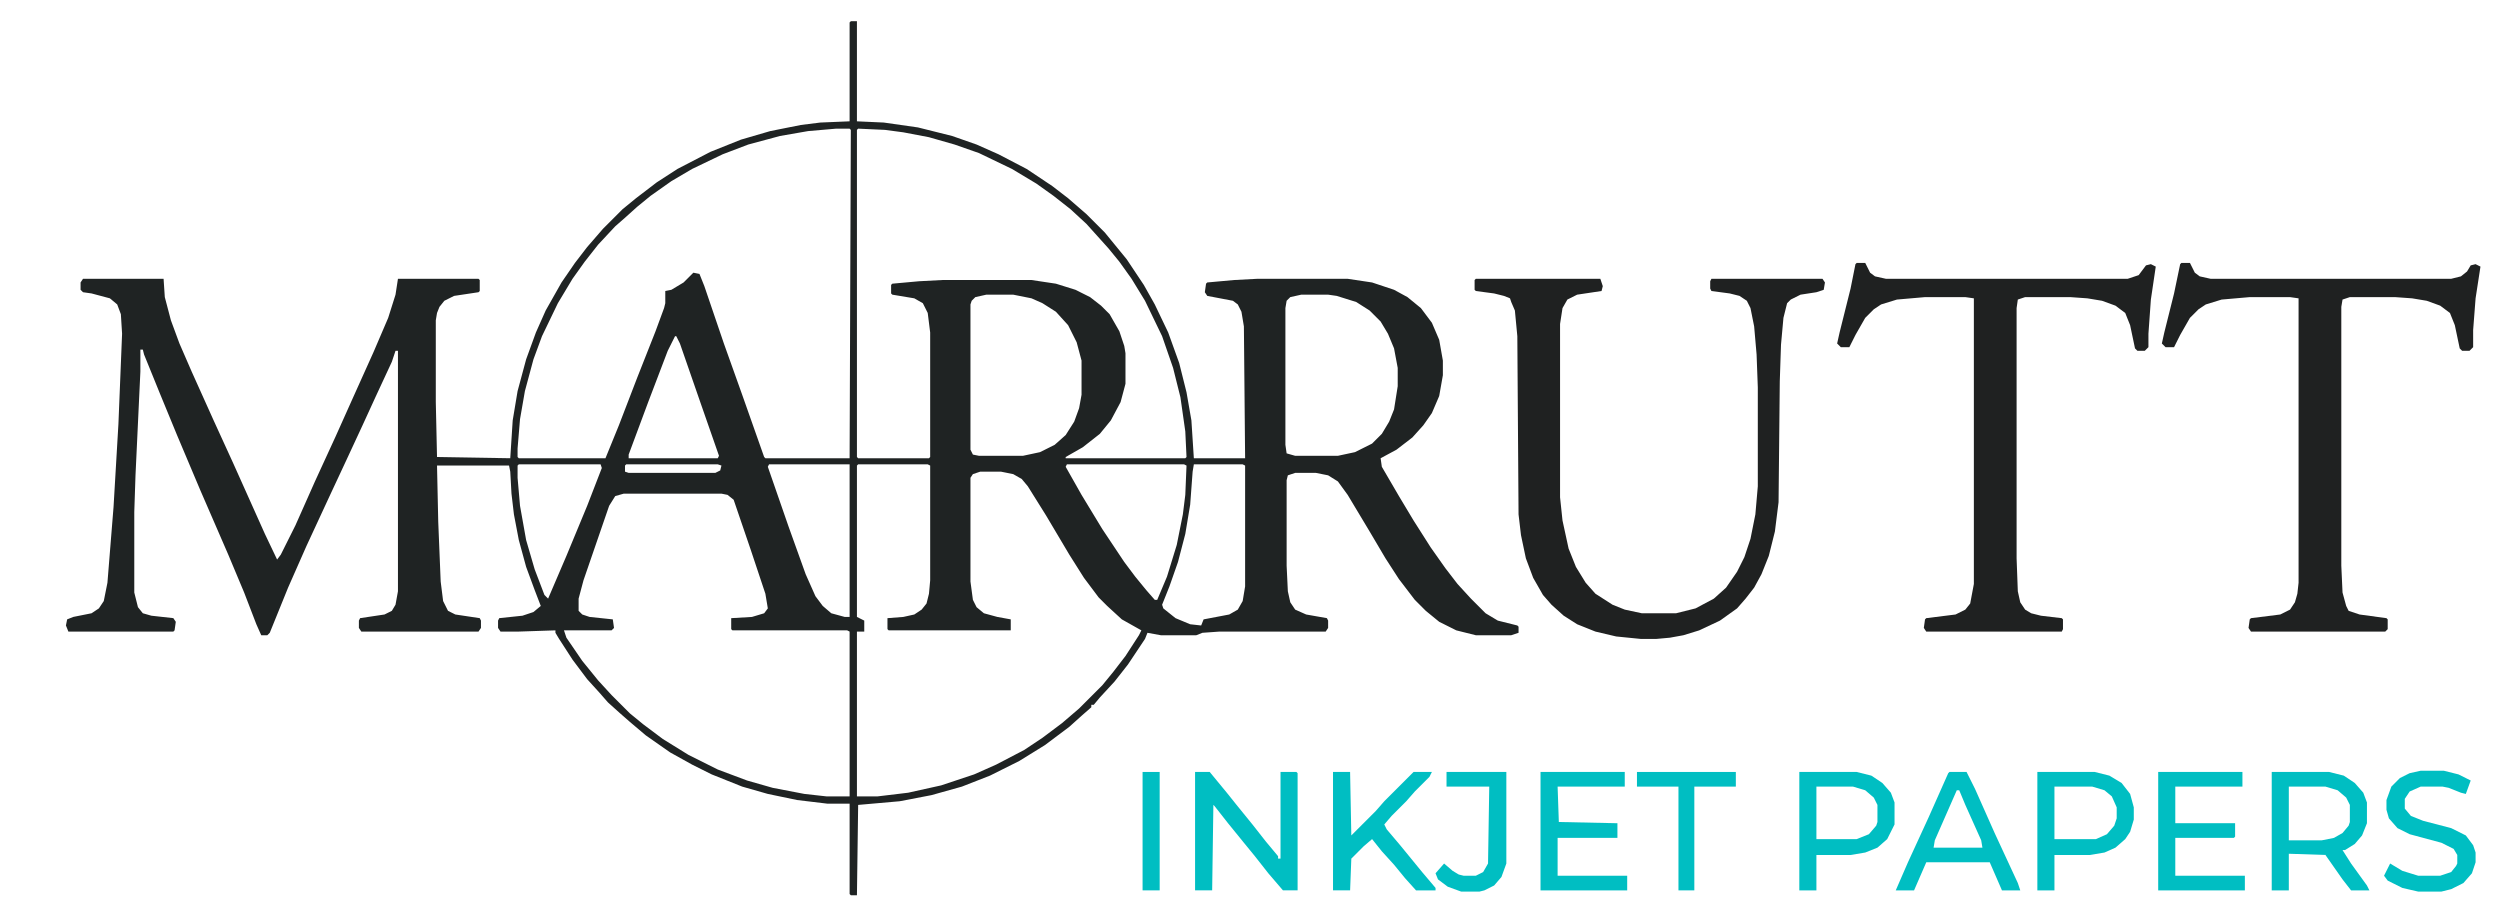
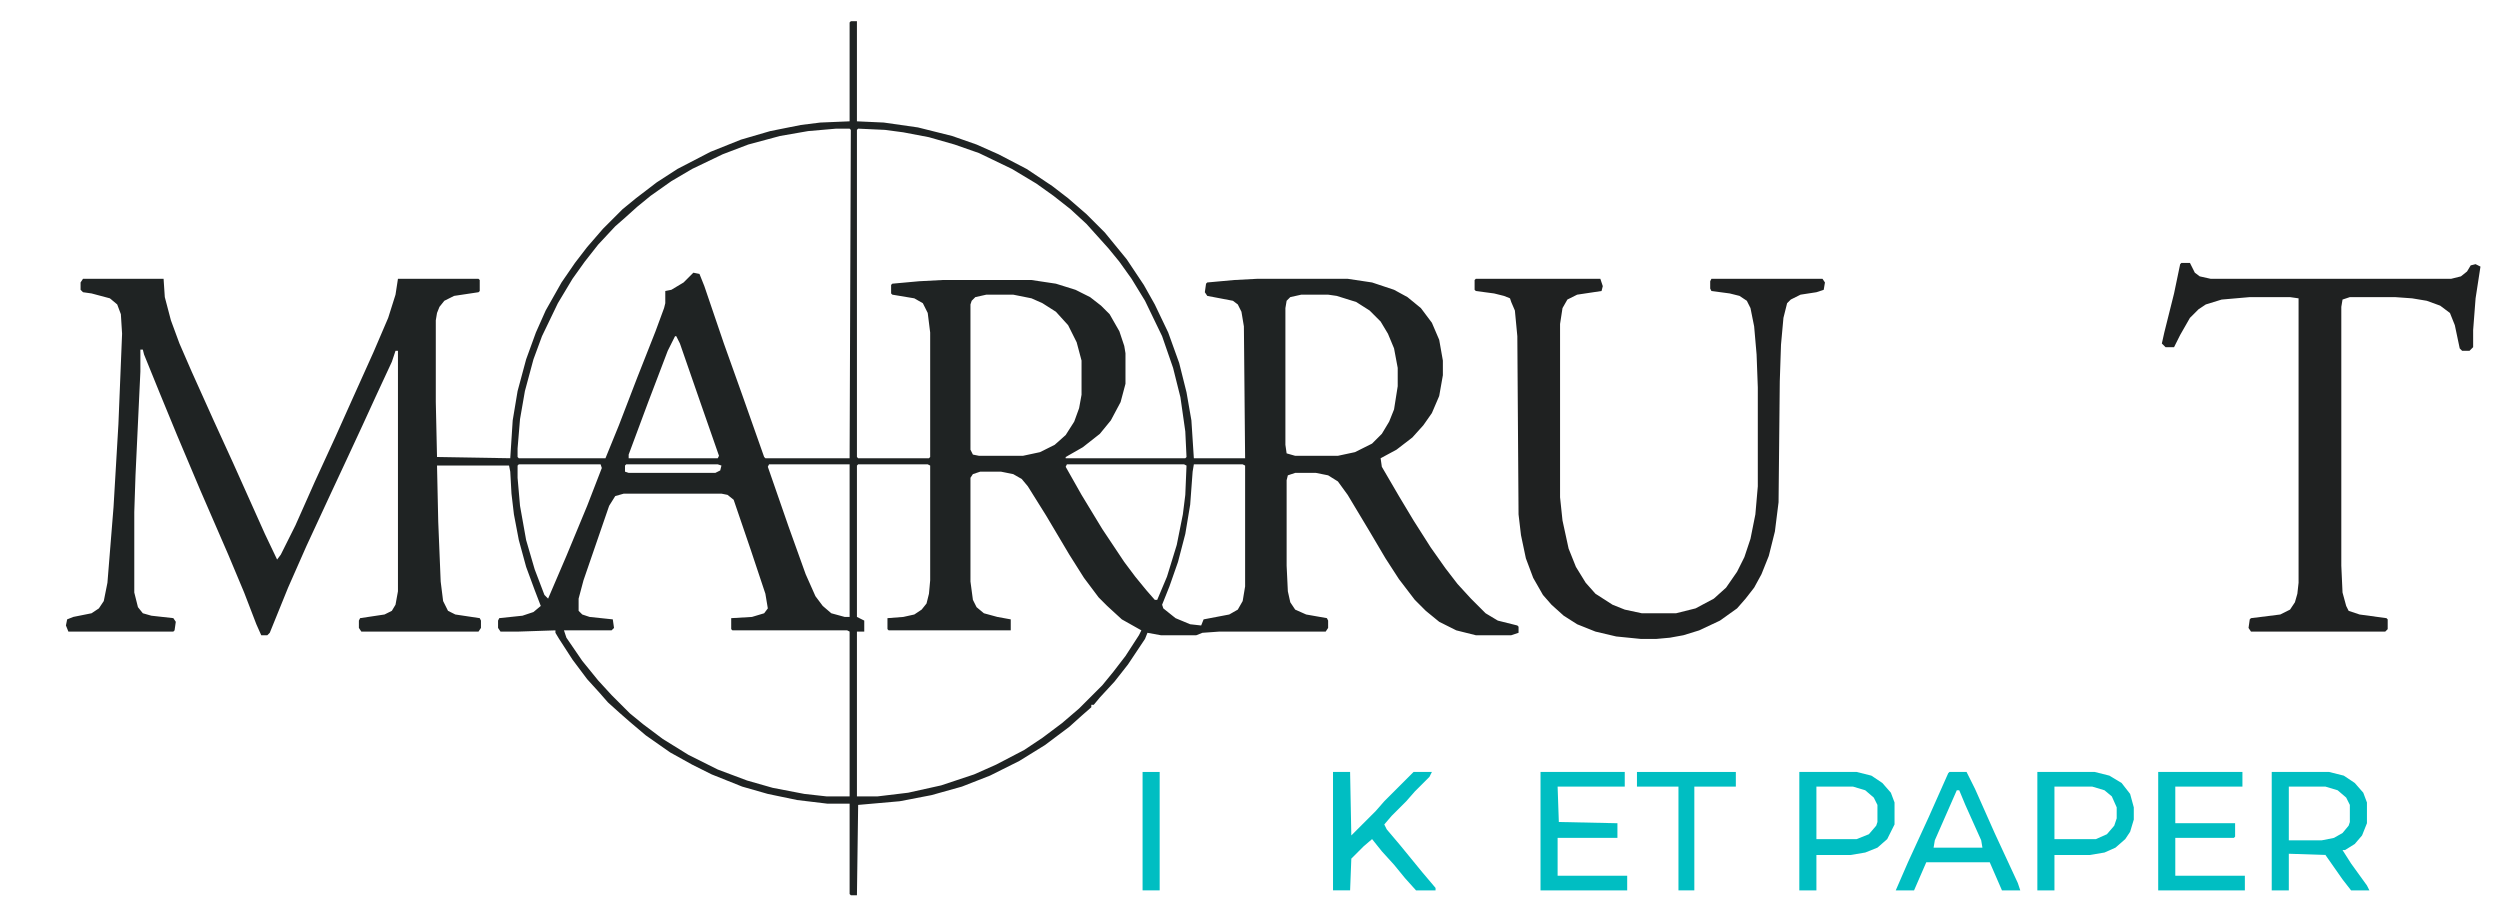
<svg xmlns="http://www.w3.org/2000/svg" viewBox="0 0 2048 752" width="3028" height="1113">
  <path transform="translate(697,17)" d="m0 0h5v82l22 1 28 4 28 7 20 7 18 8 23 12 21 14 13 10 15 13 15 15 18 22 14 21 9 16 11 23 9 25 6 24 4 23 2 31h42l-1-108-2-12-3-6-4-3-21-4-2-3 1-7 1-1 22-2 19-1h74l20 3 18 6 11 6 11 9 9 12 6 14 3 17v12l-3 17-6 14-7 10-9 10-13 10-13 7 1 7 14 24 12 20 14 22 12 17 10 13 11 12 12 12 10 6 16 4 1 1v5l-6 2h-29l-16-4-14-7-11-9-9-9-13-17-11-17-13-22-18-30-8-11-8-5-10-2h-17l-6 2-1 4v70l1 21 2 9 4 6 9 4 17 3 1 2v6l-2 3h-87l-14 1-5 2h-29l-11-2-2 5-14 21-11 14-12 13-5 6h-2v2l-8 7-10 9-20 15-21 13-24 12-23 9-25 7-26 5-34 3-1 74h-5l-1-1v-74h-18l-25-3-24-5-21-6-25-10-16-8-18-10-20-14-13-11-8-7-10-9-7-8-10-11-12-16-11-17-3-5v-2l-30 1h-15l-2-3v-6l1-2 19-2 9-3 6-5-5-13-7-19-6-22-4-21-2-17-1-18-1-5h-59l1 46 2 49 2 16 4 8 6 3 20 3 1 2v6l-2 3h-96l-2-3v-6l1-2 20-3 6-3 3-5 2-11v-197h-2l-3 9-13 28-11 24-13 28-14 30-19 41-15 34-15 37-2 2h-5l-4-9-10-26-13-31-23-53-19-45-14-34-13-32-1-4h-2v18l-4 85-1 30v66l3 12 4 5 7 2 18 2 2 3-1 7-1 1h-86l-2-5 1-5 5-2 15-3 6-4 4-6 3-15 5-62 4-68 3-74-1-16-3-8-6-5-15-4-7-1-2-2v-6l2-3h66l1 15 5 19 7 19 10 23 18 40 16 35 26 58 10 21 3-4 12-24 16-36 17-37 13-29 18-40 12-28 6-19 2-13h66l1 1v9l-1 1-20 3-8 4-4 5-2 5-1 6v67l1 45 60 1 2-31 4-24 7-26 8-22 8-18 13-23 11-16 10-13 13-15 16-16 11-9 17-13 17-11 27-14 25-10 24-7 25-5 16-2 24-1v-81zm6 88-1 1v268l1 1h58l1-1v-102l-2-16-4-8-7-4-18-3-1-1v-7l1-1 22-2 19-1h73l20 3 16 5 12 6 9 7 7 7 8 14 4 12 1 6v25l-4 15-8 15-9 11-14 11-14 8v1h98l1-1-1-21-4-28-6-24-9-26-14-29-11-18-10-14-9-11-18-20-13-12-14-11-14-10-20-12-27-13-20-7-21-6-21-4-15-2zm-18 0-23 2-23 4-26 7-21 8-25 12-17 10-17 12-11 9-10 9-8 7-14 15-11 14-10 14-12 20-13 27-7 19-7 26-4 23-2 24v7l1 1h71l11-27 15-39 15-38 7-19 1-4v-10l5-1 10-6 8-8 5 1 4 10 16 47 15 42 18 51 1 1h69l1-269-1-1zm123 136-9 2-3 3-1 3v119l2 4 5 1h36l14-3 12-6 9-8 7-11 4-11 2-11v-28l-4-15-7-14-10-11-11-7-9-4-15-3zm258 0-9 2-3 3-1 6v112l1 7 7 2h35l14-3 14-7 8-8 6-10 4-10 3-19v-15l-3-16-5-12-6-10-9-9-11-7-16-5-7-1zm-513 34-6 12-16 42-16 43v3h73l1-2-15-43-17-49-3-6zm-128 105-1 1v10l2 23 5 28 7 24 8 21 3 3 15-35 17-41 12-31-1-3zm88 0-1 1v5l3 1h71l4-2 1-4-3-1zm117 0-1 2 17 49 14 39 8 18 6 8 7 6 11 3h4v-125zm244 0-1 2 13 23 17 28 18 27 9 12 9 11 7 8h2l8-19 8-26 5-25 2-16 1-24-2-1zm104 0-1 6-2 27-4 24-6 23-7 20-6 15 1 3 10 8 12 5 9 1 2-5 21-4 7-4 4-7 2-12v-99l-2-1zm-275 0-1 1v124l6 3v9h-6v135h17l25-3 27-6 27-9 18-8 23-12 15-10 16-12 14-12 19-19 9-11 10-13 11-17 2-4-16-9-12-11-7-7-12-16-12-19-19-32-15-24-5-6-7-4-10-2h-17l-6 2-2 3v85l2 15 3 6 6 5 11 3 11 2v9h-100l-1-1v-9l13-1 9-2 6-4 4-5 2-8 1-11v-94l-2-1zm-192 24-7 2-5 8-21 61-4 15v10l3 3 6 2 19 2 1 7-2 2h-39l2 6 13 19 13 16 11 12 15 15 11 9 16 12 21 13 24 12 24 9 21 6 26 5 18 2h19v-135l-2-1h-94l-1-1v-9l17-1 10-3 3-4-2-12-12-36-14-41-5-4-5-1z" fill="#1F2323" />
  <path transform="translate(1209,228)" d="m0 0h102l2 6-1 4-20 3-8 4-4 7-2 13v142l2 19 5 23 6 15 8 13 8 9 14 9 10 4 14 3h28l16-4 15-8 10-9 9-13 6-12 5-15 4-20 2-23v-81l-1-27-2-23-3-15-3-6-6-4-8-2-15-2-1-2v-6l1-2h91l2 3-1 6-6 2-13 2-8 4-3 3-3 12-2 22-1 30-1 99-3 24-5 20-6 15-6 11-7 9-7 8-14 10-17 8-13 4-11 2-11 1h-13l-20-2-17-4-15-6-11-7-10-9-7-8-8-14-6-16-4-19-2-17-1-146-2-21-3-7-1-3-5-2-8-2-15-2-1-1v-8z" fill="#1F2121" />
-   <path transform="translate(1521,215)" d="m0 0h7l4 8 4 3 9 2h198l9-3 6-8 4-1 4 2-4 27-2 28v11l-3 3h-6l-2-2-4-19-4-10-8-6-11-4-12-2-14-1h-37l-6 2-1 7v205l1 27 2 9 4 6 5 3 8 2 17 2 1 1v8l-1 2h-111l-2-3 1-7 1-1 24-3 8-4 4-5 3-16v-234l-7-1h-33l-23 2-13 4-6 4-7 7-8 14-5 10h-7l-3-3 2-9 9-36 4-20z" fill="#1F2121" />
  <path transform="translate(1787,215)" d="m0 0h7l4 8 4 3 9 2h197l8-2 5-4 3-5 4-1 4 2-4 26-2 26v14l-3 3h-6l-2-2-4-19-4-10-8-6-11-4-12-2-14-1h-37l-6 2-1 6v212l1 22 3 11 2 4 9 3 22 3 1 1v8l-2 2h-110l-2-3 1-7 1-1 24-3 8-4 4-6 2-7 1-9v-233l-7-1h-33l-23 2-13 4-6 4-7 7-8 14-5 10h-7l-3-3 2-9 8-32 5-24z" fill="#1F2121" />
-   <path transform="translate(979,632)" d="m0 0h12l14 17 8 10 13 16 11 14 10 12v2h2v-71h13l1 1v96h-12l-12-14-11-14-9-11-13-16-11-14-1-1-1 70h-14z" fill="#00BEC2" />
  <path transform="translate(1861,632)" d="m0 0h47l12 3 9 6 7 8 3 8v17l-4 10-6 7-8 5h-2l7 11 13 18 2 4h-15l-7-9-14-20-30-1v30h-14zm14 12v44h27l10-2 7-4 5-6 1-3v-14l-3-6-7-6-10-3z" fill="#00BEC2" />
  <path transform="translate(1262,632)" d="m0 0h69v12h-55l1 29 48 1v12h-49v31h57v12h-71z" fill="#00BEC2" />
  <path transform="translate(1768,632)" d="m0 0h69v12h-55v30h49v11l-1 1h-48v31h57v12h-71z" fill="#00BEC2" />
  <path transform="translate(1669,632)" d="m0 0h47l12 3 10 6 7 9 3 11v10l-3 10-4 6-8 7-9 4-12 2h-29v29h-14zm14 12v43h34l9-4 6-7 2-6v-9l-4-9-6-5-10-3z" fill="#00BEC2" />
  <path transform="translate(1474,632)" d="m0 0h47l12 3 9 6 7 8 3 8v18l-6 12-8 7-10 4-12 2h-28v29h-14zm14 12v43h33l10-4 6-7 1-3v-14l-3-6-7-6-10-3z" fill="#00BEC2" />
  <path transform="translate(1092,632)" d="m0 0h14l1 52 20-20 7-8 24-24h15l-2 4-12 12-7 8-12 12-6 7 2 4 11 13 18 22 11 13v2h-16l-9-10-9-11-10-11-8-10-7 6-10 10-1 26h-14z" fill="#00BEC2" />
  <path transform="translate(1597,632)" d="m0 0h14l7 14 16 36 19 41 2 6h-15l-10-23h-52l-10 23h-15l10-23 17-37 16-36zm6 15-18 41-1 6h40l-1-6-13-29-5-12z" fill="#00BEC2" />
-   <path transform="translate(1983,631)" d="m0 0h19l12 3 10 5-4 11-4-1-10-4-5-1h-18l-9 4-4 6v8l5 6 10 4 23 6 12 6 6 8 2 6v8l-3 9-7 8-10 5-8 2h-19l-13-3-12-6-3-4 5-10 10 6 13 4h18l9-3 4-5 1-2v-7l-3-5-10-5-26-7-10-5-7-8-2-7v-8l4-11 7-7 8-4z" fill="#00BEC2" />
-   <path transform="translate(1185,632)" d="m0 0h49v75l-4 11-6 7-8 4-4 1h-15l-11-4-8-6-2-5 7-8 7 6 5 3 4 1h10l6-3 4-7 1-63h-35z" fill="#00BEC2" />
  <path transform="translate(1341,632)" d="m0 0h81v12h-34v85h-13v-85h-34z" fill="#00BEC2" />
  <path transform="translate(936,632)" d="m0 0h14v97h-14z" fill="#00BEC2" />
</svg>